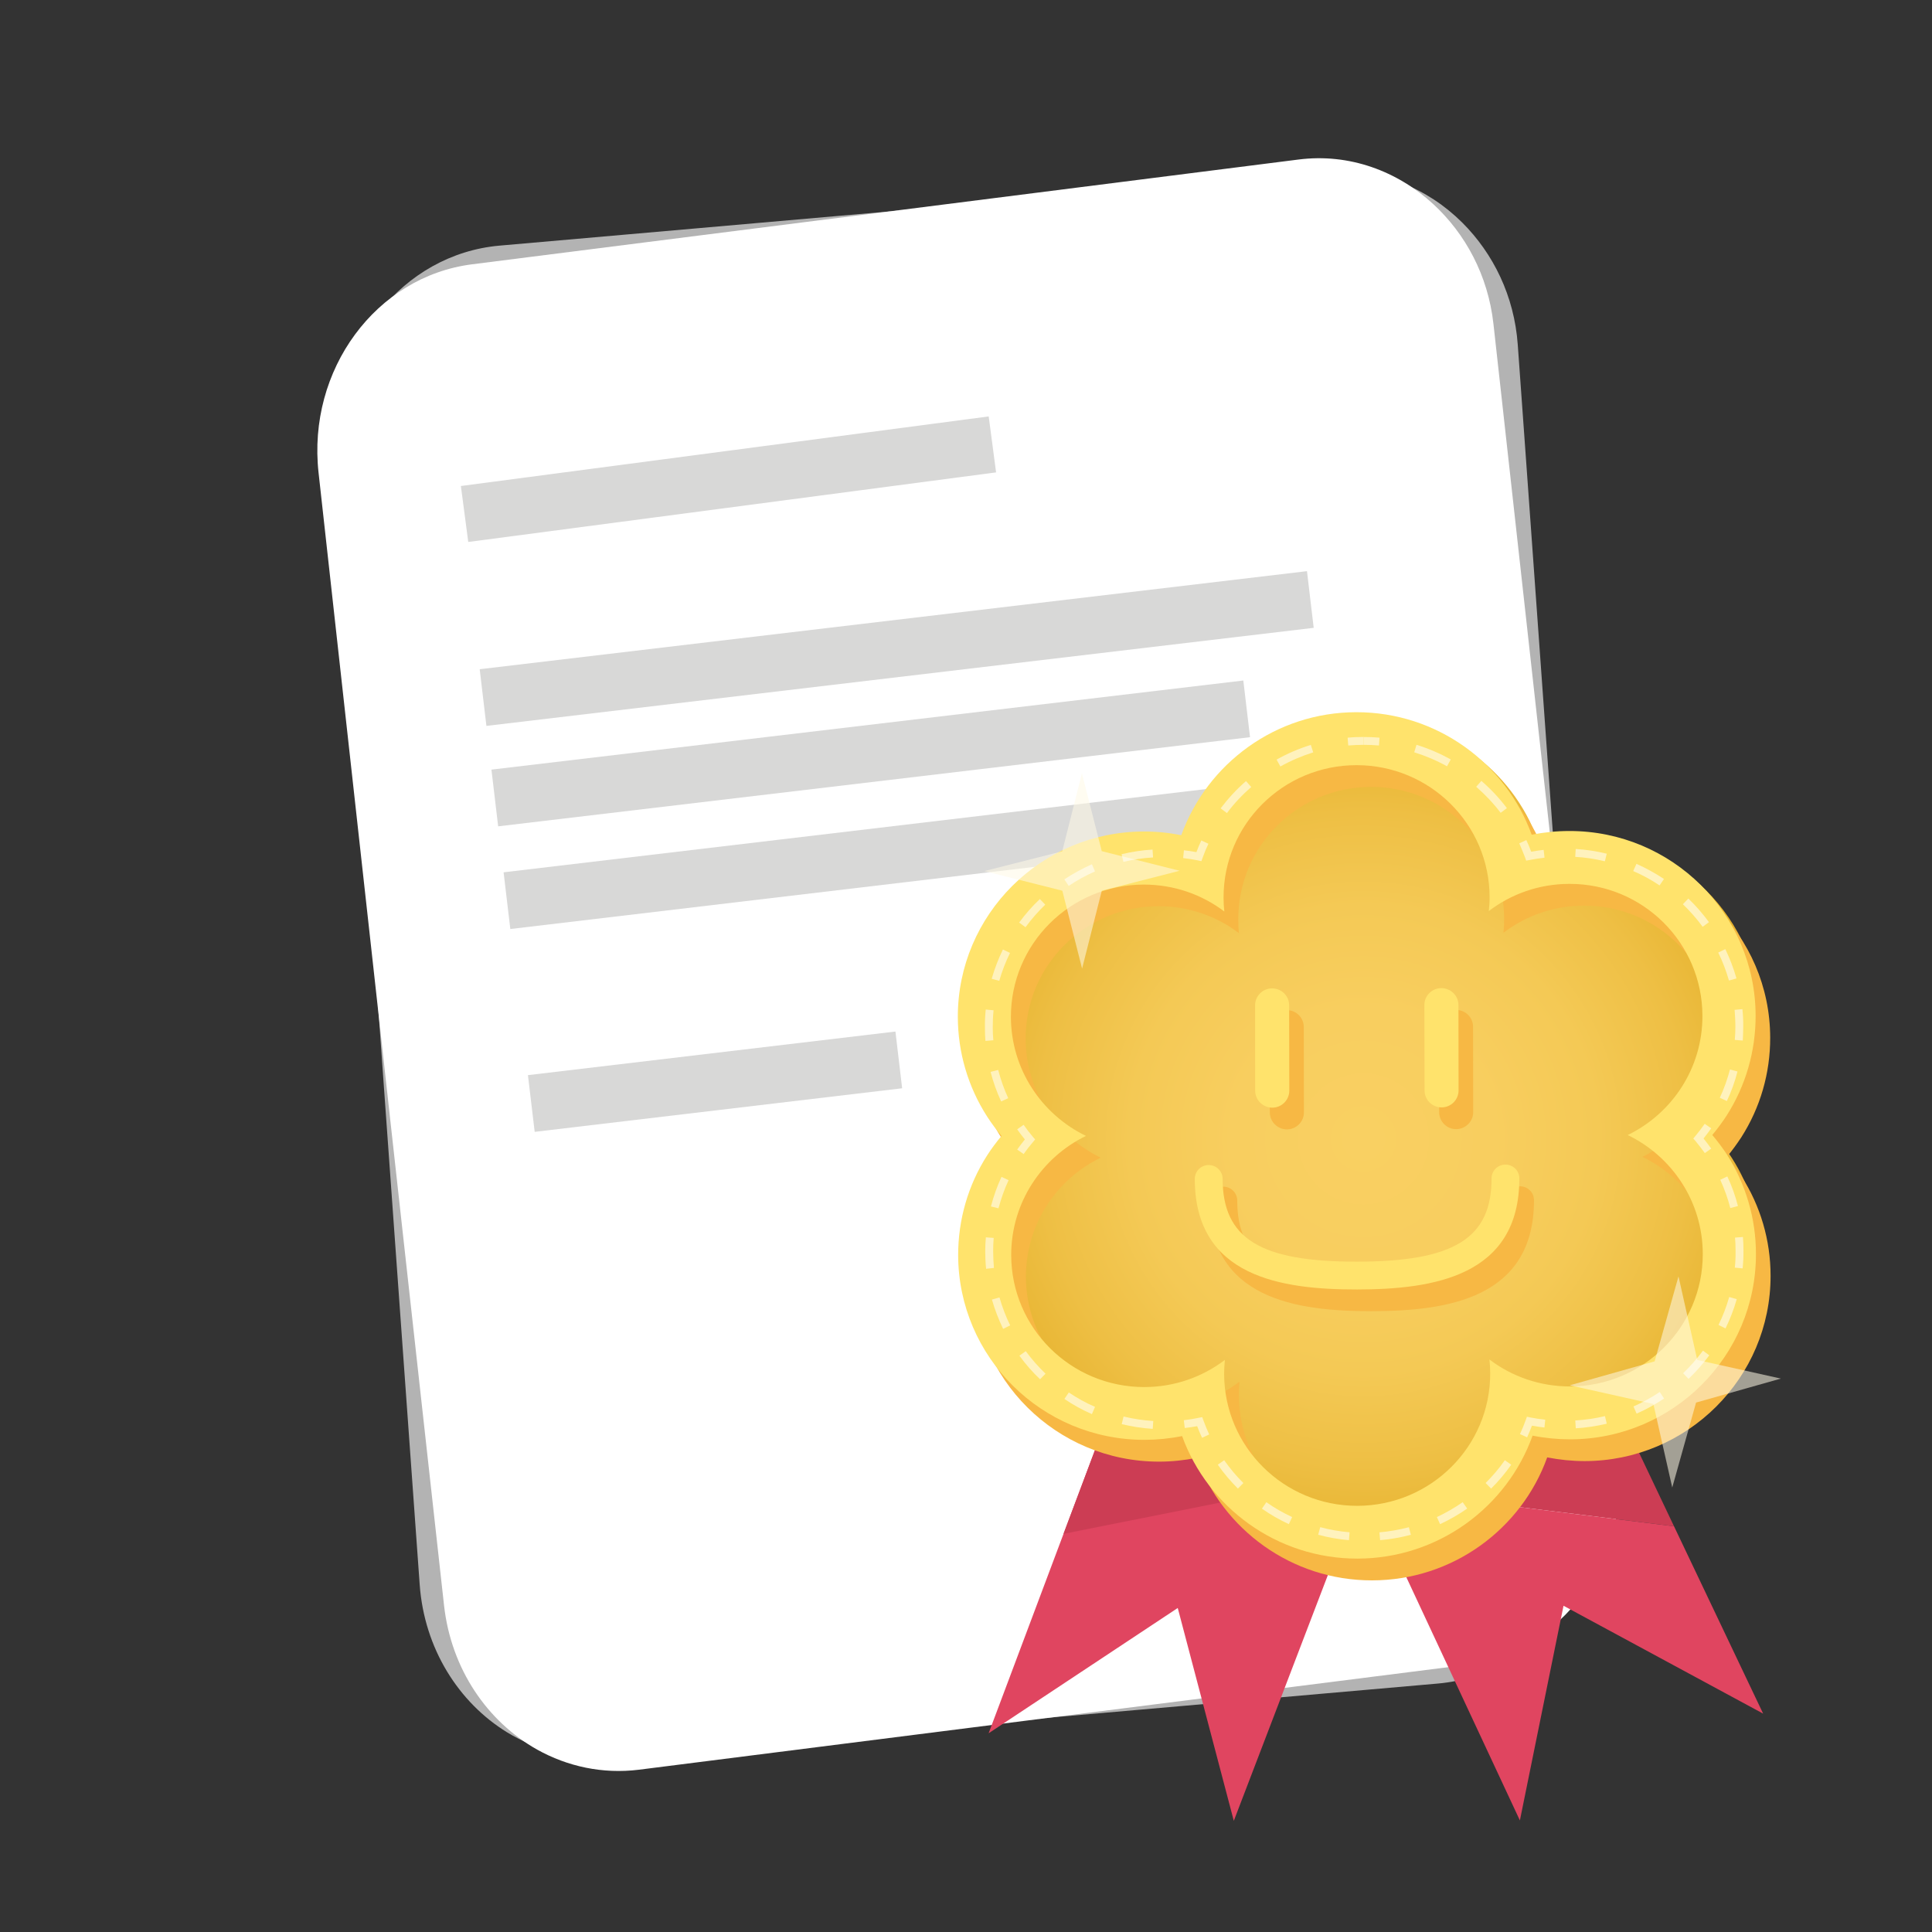
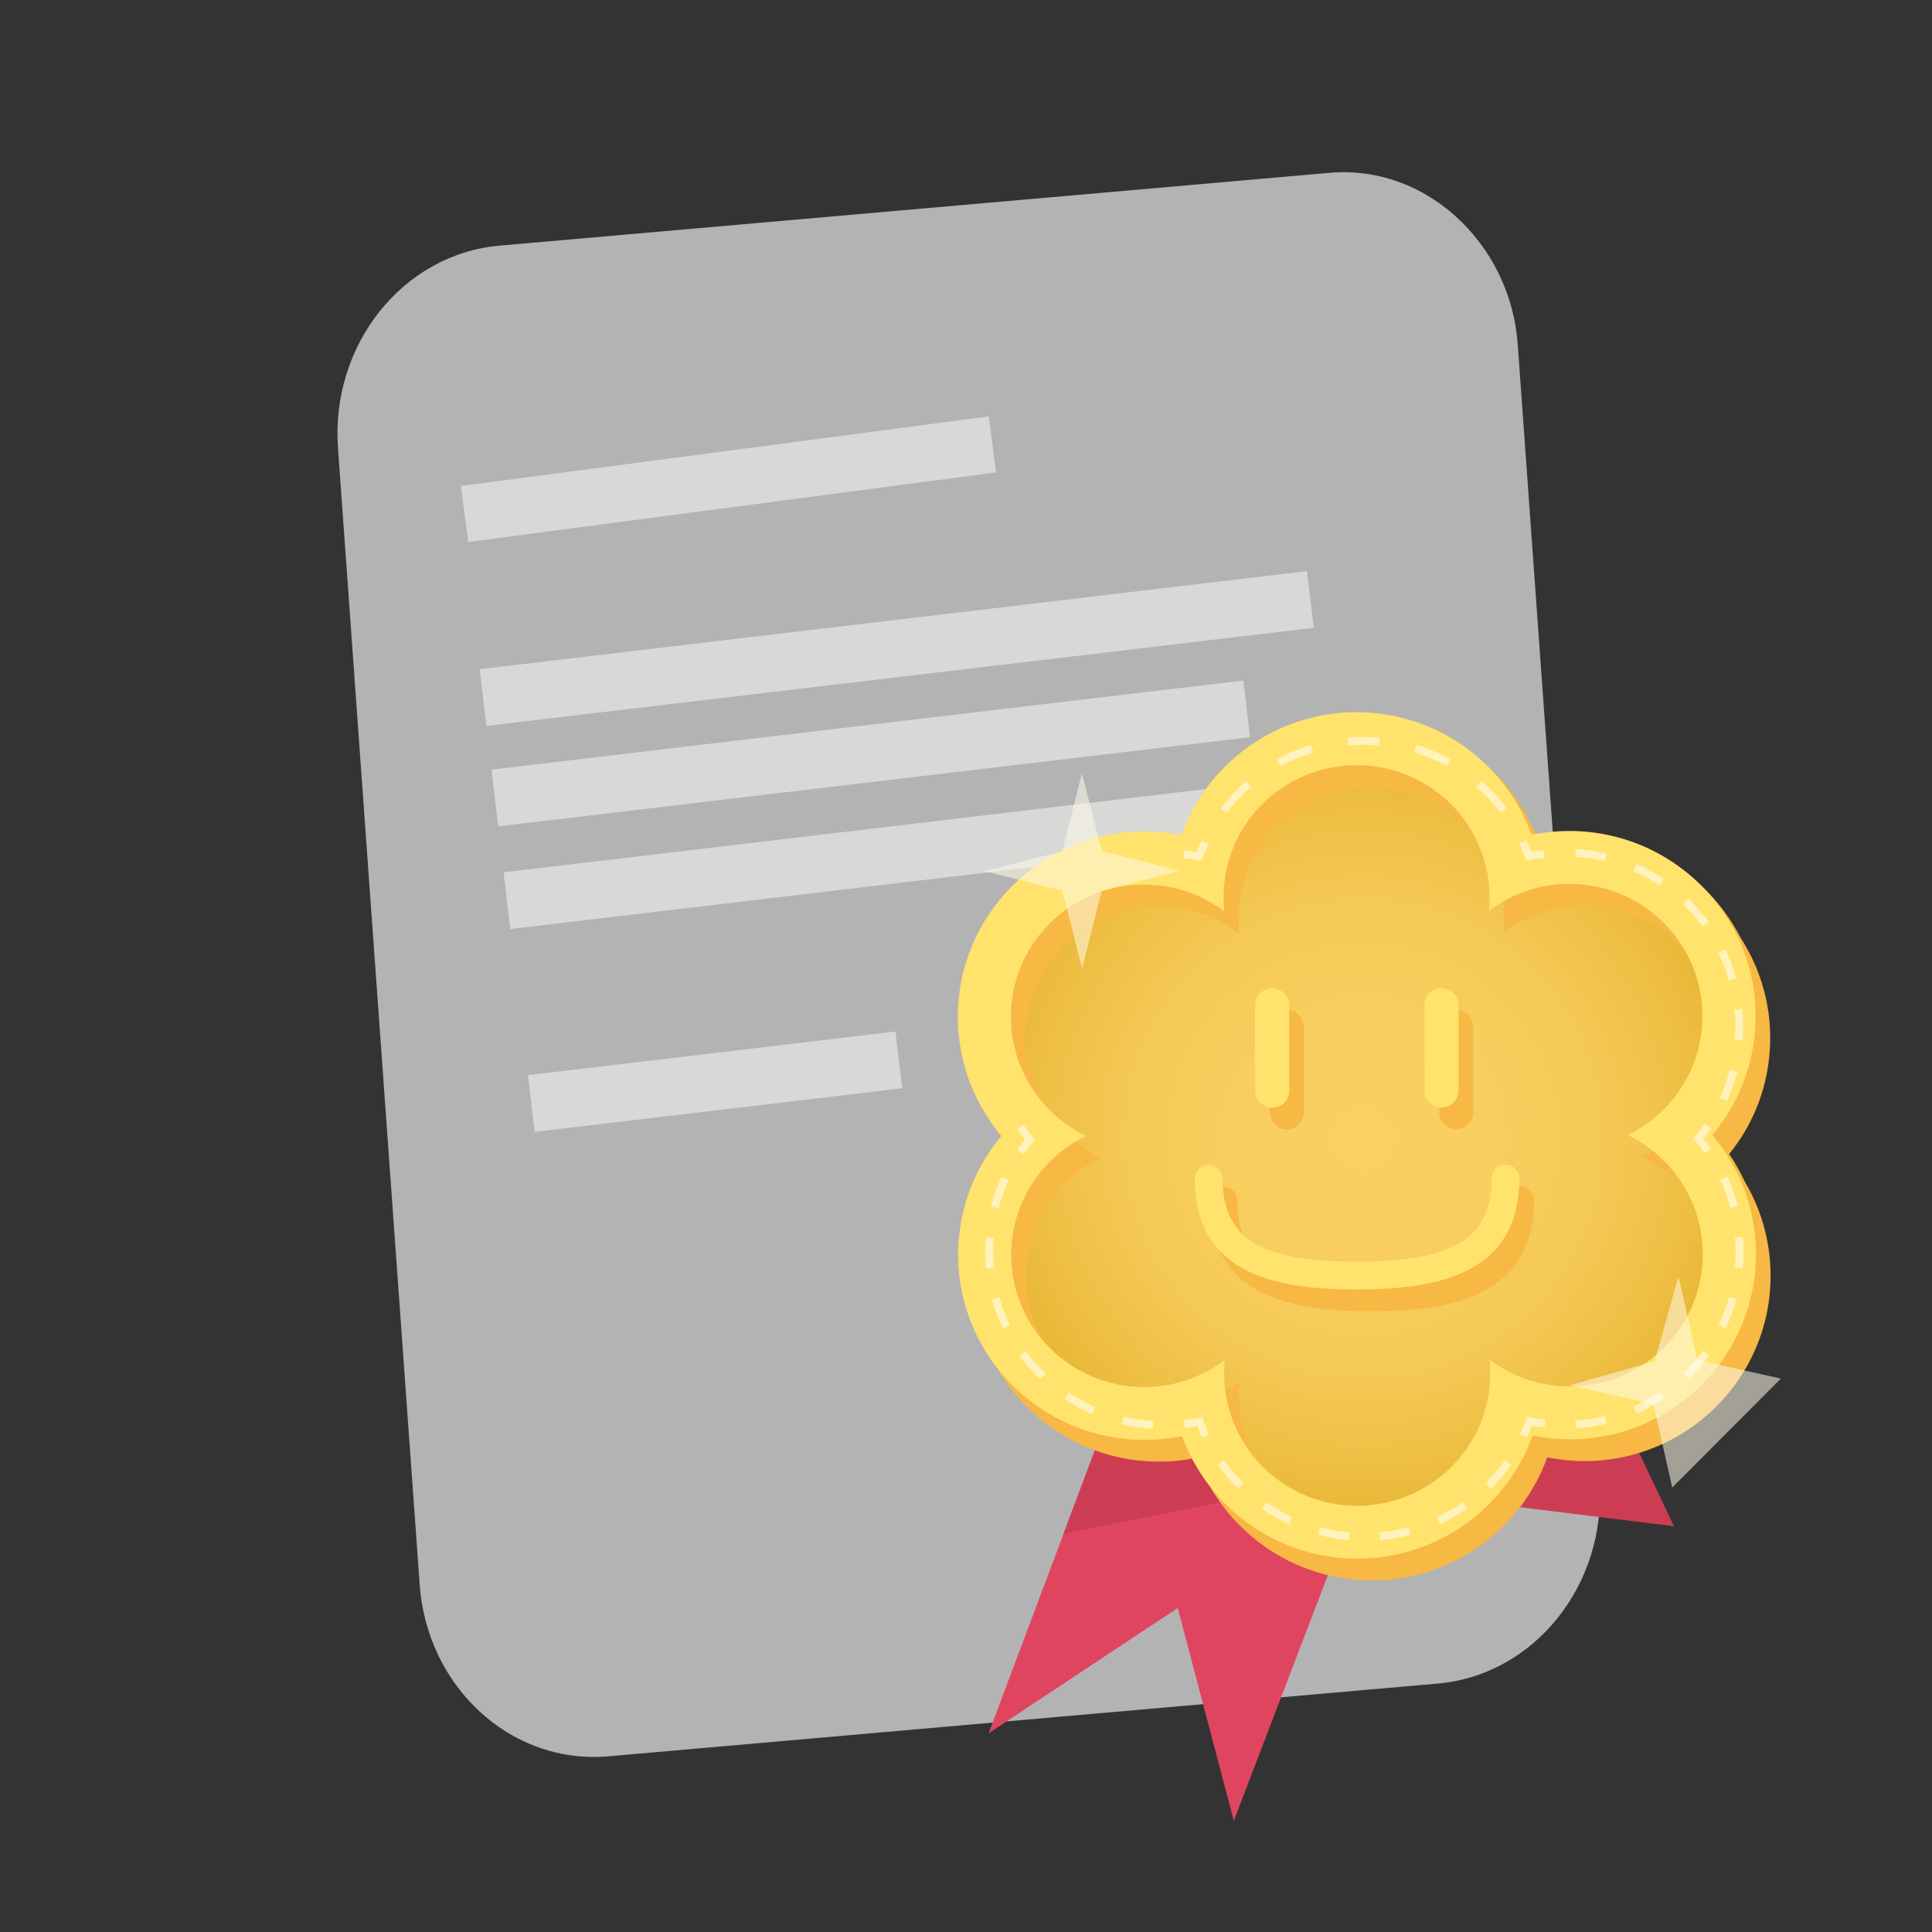
<svg xmlns="http://www.w3.org/2000/svg" width="65" height="65" viewBox="0 0 65 65" fill="none">
  <rect x="0" y="0" width="65" height="65" fill="#333333" stroke="none" />
  <path d="M53.811 49.83L51.063 11.592C50.945 9.954 50.237 8.527 49.196 7.489C48.03 6.33 46.441 5.664 44.723 5.815L16.805 8.264C13.553 8.55 11.12 11.599 11.371 15.076L14.12 53.312C14.275 55.466 15.432 57.283 17.062 58.283C18.058 58.89 19.226 59.197 20.458 59.09L48.377 56.641C51.63 56.353 54.063 53.307 53.811 49.83Z" fill="#B3B3B3" />
-   <path d="M54.468 48.998L50.245 10.895C50.063 9.262 49.3 7.864 48.222 6.868C47.013 5.755 45.398 5.15 43.689 5.367L15.884 8.892C12.648 9.302 10.333 12.444 10.718 15.908L14.939 54.009C15.177 56.159 16.404 57.927 18.073 58.864C19.09 59.43 20.269 59.692 21.497 59.54L49.301 56.017C52.537 55.602 54.85 52.463 54.468 48.998Z" fill="white" />
  <path d="M43.972 19.216L16.139 22.515L16.365 24.422L44.198 21.123L43.972 19.216Z" fill="#D8D8D7" />
  <path d="M41.83 22.895L16.534 25.893L16.76 27.801L42.056 24.802L41.83 22.895Z" fill="#D8D8D7" />
  <path d="M42.239 26.35L16.943 29.348L17.169 31.256L42.465 28.257L42.239 26.35Z" fill="#D8D8D7" />
  <path d="M30.126 34.705L17.762 36.172L17.989 38.08L30.352 36.614L30.126 34.705Z" fill="#D8D8D7" />
  <path d="M33.264 14.01L15.506 16.351L15.754 18.234L33.512 15.893L33.264 14.01Z" fill="#D8D8D7" />
  <path d="M53.672 45.777L52.364 44.644L48.215 45.33L45.433 49.027L45.913 50.061L56.32 51.349L53.672 45.777Z" fill="#CC3D54" />
-   <path d="M45.913 50.061L51.135 61.246L52.603 54.024L59.319 57.653L56.32 51.349L45.913 50.061Z" fill="#E04560" />
  <path d="M37.961 45.8L33.261 58.314L39.624 54.099L41.51 61.26L46.213 48.972L46.679 44.708L39.267 44.322L37.961 45.8Z" fill="#E04560" />
  <path d="M46.213 48.972L46.679 44.708L39.267 44.322L37.961 45.8L35.78 51.605L45.982 49.568L46.213 48.972Z" fill="#CC3D54" />
  <path d="M45.878 24.174C43.183 24.178 40.887 25.894 40.025 28.287C39.619 28.203 39.198 28.163 38.773 28.163C35.339 28.168 32.553 30.946 32.559 34.358C32.561 35.543 32.899 36.692 33.537 37.686C33.683 37.914 33.848 38.131 34.021 38.333C33.847 38.539 33.684 38.756 33.54 38.984C32.903 39.979 32.569 41.13 32.571 42.311C32.577 45.724 35.367 48.497 38.802 48.493C39.227 48.493 39.646 48.447 40.051 48.366C40.92 50.755 43.221 52.465 45.916 52.461C48.611 52.459 50.912 50.74 51.768 48.349C52.18 48.433 52.599 48.472 53.029 48.472C56.455 48.467 59.243 45.69 59.238 42.276C59.236 41.093 58.9 39.943 58.261 38.95C58.112 38.723 57.949 38.507 57.778 38.302C57.952 38.1 58.111 37.881 58.259 37.652C58.894 36.657 59.228 35.507 59.225 34.322C59.22 30.911 56.426 28.139 53 28.144C52.57 28.144 52.148 28.186 51.74 28.271C50.877 25.881 48.572 24.169 45.878 24.174Z" fill="url(#paint0_radial_6797_5320)" />
  <path d="M46.153 44.113C43.608 44.118 40.69 43.695 40.685 40.391C40.685 40.137 40.894 39.925 41.157 39.924C41.415 39.924 41.626 40.135 41.625 40.39C41.627 42.402 42.896 43.183 46.15 43.178C49.406 43.172 50.671 42.39 50.67 40.378C50.67 40.122 50.877 39.912 51.139 39.911C51.398 39.911 51.61 40.12 51.609 40.375C51.614 43.683 48.695 44.11 46.153 44.113Z" fill="#F7B844" />
  <path d="M46.126 26.474C48.595 26.471 50.604 28.461 50.606 30.917C50.606 31.076 50.599 31.229 50.582 31.383C51.334 30.81 52.269 30.47 53.294 30.469C55.761 30.466 57.77 32.454 57.772 34.909C57.774 36.673 56.745 38.196 55.256 38.92C56.748 39.638 57.781 41.16 57.783 42.921C57.786 45.379 55.787 47.372 53.316 47.376C52.295 47.378 51.358 47.04 50.602 46.472C50.619 46.622 50.626 46.783 50.626 46.936C50.629 49.394 48.631 51.385 46.159 51.391C43.688 51.395 41.682 49.407 41.681 46.95C41.679 46.795 41.687 46.638 41.702 46.485C40.953 47.055 40.014 47.396 38.998 47.398C36.526 47.4 34.519 45.412 34.516 42.958C34.513 41.195 35.541 39.671 37.033 38.949C35.541 38.225 34.508 36.706 34.507 34.941C34.503 32.486 36.503 30.491 38.976 30.488C39.993 30.488 40.932 30.823 41.683 31.395C41.666 31.241 41.66 31.087 41.661 30.929C41.656 28.473 43.654 26.477 46.126 26.474ZM46.123 24.694C43.41 24.699 41.1 26.426 40.231 28.832C39.822 28.748 39.399 28.706 38.974 28.707C35.516 28.712 32.711 31.51 32.716 34.943C32.718 36.138 33.058 37.295 33.701 38.295C33.848 38.524 34.013 38.743 34.185 38.95C34.014 39.156 33.85 39.373 33.704 39.601C33.063 40.605 32.727 41.762 32.728 42.956C32.733 46.391 35.545 49.18 39.001 49.175C39.427 49.175 39.852 49.129 40.26 49.048C41.135 51.451 43.451 53.174 46.162 53.17C48.875 53.168 51.191 51.438 52.054 49.032C52.464 49.113 52.889 49.156 53.316 49.157C56.768 49.152 59.574 46.357 59.569 42.92C59.569 41.729 59.229 40.568 58.586 39.569C58.437 39.34 58.274 39.124 58.1 38.92C58.273 38.712 58.435 38.491 58.584 38.263C59.224 37.262 59.559 36.104 59.556 34.91C59.551 31.476 56.74 28.685 53.287 28.691C52.857 28.691 52.433 28.733 52.022 28.819C51.155 26.413 48.835 24.691 46.123 24.694Z" fill="#F7B844" />
  <path d="M43.296 37.997C42.981 37.997 42.723 37.739 42.722 37.427L42.718 34.552C42.718 34.238 42.975 33.985 43.29 33.984C43.605 33.983 43.863 34.235 43.864 34.552L43.869 37.426C43.87 37.737 43.614 37.996 43.296 37.997Z" fill="#F7B844" />
  <path d="M48.989 37.989C48.675 37.989 48.419 37.732 48.42 37.42L48.413 34.544C48.413 34.23 48.672 33.977 48.985 33.976C49.301 33.976 49.559 34.229 49.56 34.545L49.564 37.42C49.564 37.729 49.309 37.988 48.989 37.989Z" fill="#F7B844" />
  <path d="M45.663 43.383C43.117 43.386 40.201 42.965 40.197 39.664C40.197 39.405 40.406 39.196 40.664 39.196C40.923 39.196 41.134 39.404 41.134 39.662C41.137 41.674 42.406 42.454 45.661 42.447C48.915 42.445 50.184 41.66 50.181 39.649C50.181 39.391 50.388 39.182 50.647 39.182C50.909 39.182 51.118 39.388 51.116 39.648C51.12 42.948 48.206 43.379 45.663 43.383Z" fill="#FFE36C" />
  <path d="M45.634 25.743C48.104 25.74 50.113 27.727 50.116 30.185C50.118 30.342 50.104 30.498 50.089 30.652C50.842 30.079 51.778 29.738 52.804 29.737C55.271 29.734 57.272 31.72 57.276 34.177C57.28 35.94 56.253 37.464 54.762 38.187C56.257 38.909 57.286 40.429 57.288 42.189C57.29 44.646 55.295 46.638 52.827 46.645C51.804 46.648 50.863 46.309 50.11 45.738C50.126 45.892 50.136 46.05 50.136 46.206C50.14 48.666 48.137 50.656 45.665 50.662C43.195 50.664 41.187 48.677 41.185 46.22C41.185 46.065 41.194 45.906 41.21 45.753C40.458 46.324 39.522 46.664 38.503 46.666C36.032 46.669 34.024 44.681 34.021 42.226C34.019 40.465 35.046 38.942 36.537 38.216C35.048 37.497 34.015 35.976 34.011 34.213C34.008 31.756 36.01 29.763 38.481 29.761C39.502 29.761 40.438 30.096 41.191 30.666C41.173 30.513 41.166 30.357 41.165 30.2C41.162 27.74 43.162 25.747 45.634 25.743ZM45.631 23.961C42.918 23.964 40.61 25.695 39.742 28.1C39.333 28.017 38.91 27.974 38.482 27.975C35.023 27.98 32.221 30.78 32.225 34.212C32.227 35.406 32.568 36.565 33.21 37.564C33.357 37.793 33.521 38.01 33.694 38.217C33.524 38.424 33.358 38.641 33.213 38.869C32.571 39.871 32.236 41.032 32.236 42.224C32.242 45.66 35.052 48.446 38.509 48.442C38.936 48.44 39.36 48.398 39.77 48.315C40.642 50.718 42.959 52.44 45.67 52.438C48.384 52.434 50.699 50.707 51.562 48.301C51.974 48.383 52.398 48.424 52.828 48.425C56.277 48.421 59.083 45.623 59.077 42.187C59.077 40.996 58.735 39.836 58.096 38.835C57.945 38.607 57.783 38.391 57.608 38.186C57.781 37.979 57.945 37.757 58.092 37.531C58.732 36.528 59.067 35.371 59.066 34.177C59.062 30.744 56.248 27.953 52.797 27.958C52.366 27.958 51.944 28.001 51.532 28.084C50.663 25.683 48.345 23.959 45.631 23.961Z" fill="#FFE36C" />
  <path d="M42.806 37.266C42.489 37.266 42.23 37.011 42.229 36.695L42.226 33.823C42.226 33.508 42.483 33.253 42.799 33.253C43.115 33.253 43.372 33.507 43.372 33.822L43.377 36.694C43.377 37.008 43.122 37.266 42.806 37.266Z" fill="#FFE36C" />
  <path d="M48.499 37.257C48.185 37.257 47.926 37.002 47.928 36.687L47.921 33.814C47.921 33.498 48.18 33.244 48.493 33.244C48.807 33.244 49.067 33.498 49.068 33.812L49.072 36.685C49.072 37.001 48.816 37.258 48.499 37.257Z" fill="#FFE36C" />
  <path opacity="0.55" d="M37.068 28.637L39.687 29.296L37.069 29.966L36.406 32.586L35.741 29.967L33.118 29.306L35.738 28.641L36.4 26.018L37.068 28.637Z" fill="#FFF9E5" />
-   <path opacity="0.55" d="M57.103 45.755L59.915 46.381L57.062 47.188L56.261 50.046L55.626 47.235L52.813 46.607L55.669 45.801L56.471 42.942L57.103 45.755Z" fill="#FFF9E5" />
+   <path opacity="0.55" d="M57.103 45.755L59.915 46.381L56.261 50.046L55.626 47.235L52.813 46.607L55.669 45.801L56.471 42.942L57.103 45.755Z" fill="#FFF9E5" />
  <g opacity="0.55">
    <path d="M45.36 25.081L45.339 24.819C45.518 24.801 45.695 24.795 45.879 24.794V25.059C45.706 25.059 45.531 25.068 45.36 25.081Z" fill="white" />
    <path d="M41.279 27.355L41.067 27.196C41.32 26.864 41.604 26.553 41.921 26.279L42.096 26.478C41.795 26.741 41.518 27.035 41.279 27.355ZM43.077 25.787L42.949 25.556C43.316 25.35 43.703 25.185 44.101 25.061L44.182 25.312C43.8 25.433 43.428 25.591 43.077 25.787Z" fill="white" />
    <path d="M40.421 28.973L40.311 28.949C40.146 28.915 39.972 28.888 39.806 28.869L39.832 28.607C39.973 28.622 40.111 28.643 40.252 28.669C40.302 28.537 40.357 28.404 40.417 28.277L40.656 28.387C40.582 28.542 40.516 28.702 40.459 28.863L40.421 28.973Z" fill="white" />
-     <path d="M33.682 37.056C33.534 36.737 33.415 36.402 33.327 36.062L33.583 35.997C33.667 36.32 33.78 36.642 33.921 36.948L33.682 37.056ZM33.154 35.021C33.142 34.872 33.135 34.721 33.137 34.569C33.133 34.374 33.143 34.169 33.164 33.965L33.428 33.99C33.406 34.185 33.4 34.382 33.4 34.566C33.4 34.712 33.405 34.855 33.42 34.998L33.154 35.021ZM33.619 32.999L33.364 32.93C33.463 32.592 33.586 32.263 33.742 31.945L33.98 32.06C33.834 32.361 33.71 32.678 33.619 32.999ZM34.502 31.195L34.288 31.039C34.497 30.754 34.731 30.486 34.985 30.248L35.166 30.436C34.928 30.666 34.703 30.922 34.502 31.195ZM35.955 29.806L35.809 29.585C36.1 29.393 36.412 29.222 36.736 29.077L36.84 29.317C36.529 29.456 36.231 29.618 35.955 29.806ZM37.797 28.997L37.734 28.74C38.071 28.657 38.423 28.604 38.776 28.583L38.794 28.848C38.455 28.867 38.118 28.917 37.797 28.997Z" fill="white" />
    <path d="M34.439 38.827L34.222 38.676C34.303 38.563 34.389 38.447 34.481 38.335C34.39 38.227 34.303 38.11 34.222 37.994L34.438 37.843C34.536 37.985 34.643 38.12 34.751 38.249L34.826 38.335L34.754 38.422C34.641 38.553 34.535 38.69 34.439 38.827Z" fill="white" />
    <path d="M38.783 48.072C38.428 48.051 38.078 47.996 37.739 47.913L37.801 47.658C38.126 47.736 38.462 47.787 38.8 47.808L38.783 48.072ZM36.736 47.577C36.413 47.434 36.103 47.265 35.811 47.066L35.959 46.848C36.236 47.034 36.534 47.202 36.841 47.332L36.736 47.577ZM34.992 46.403C34.74 46.167 34.507 45.899 34.297 45.611L34.51 45.458C34.709 45.73 34.934 45.983 35.176 46.216L34.992 46.403ZM33.749 44.708C33.597 44.391 33.469 44.061 33.372 43.722L33.626 43.651C33.719 43.972 33.838 44.291 33.986 44.591L33.749 44.708ZM33.177 42.687C33.156 42.493 33.148 42.297 33.147 42.101C33.147 41.946 33.154 41.785 33.168 41.629L33.432 41.648C33.42 41.797 33.412 41.951 33.414 42.101C33.414 42.289 33.425 42.474 33.44 42.658L33.177 42.687ZM33.593 40.652L33.339 40.59C33.427 40.249 33.546 39.914 33.694 39.594L33.933 39.706C33.791 40.008 33.68 40.33 33.593 40.652Z" fill="white" />
    <path d="M40.443 48.373C40.381 48.246 40.327 48.112 40.277 47.982C40.143 48.006 40.006 48.028 39.86 48.044L39.828 47.782C40.011 47.76 40.177 47.733 40.336 47.699L40.448 47.677L40.486 47.784C40.544 47.944 40.609 48.101 40.682 48.26L40.443 48.373Z" fill="white" />
    <path d="M46.432 51.817L46.41 51.554C46.741 51.525 47.075 51.466 47.401 51.382L47.466 51.636C47.126 51.727 46.779 51.788 46.432 51.817ZM45.384 51.817C45.032 51.788 44.686 51.726 44.349 51.635L44.417 51.38C44.738 51.465 45.071 51.525 45.405 51.552L45.384 51.817ZM48.45 51.278L48.342 51.04C48.646 50.897 48.941 50.728 49.21 50.539L49.362 50.754C49.076 50.954 48.768 51.13 48.45 51.278ZM43.362 51.278C43.048 51.133 42.741 50.957 42.456 50.757L42.605 50.541C42.877 50.733 43.172 50.9 43.473 51.04L43.362 51.278ZM50.167 50.082L49.982 49.894C50.216 49.661 50.437 49.403 50.629 49.128L50.843 49.279C50.641 49.568 50.413 49.838 50.167 50.082ZM41.648 50.082C41.401 49.834 41.17 49.565 40.972 49.278L41.186 49.128C41.379 49.401 41.594 49.659 41.832 49.895L41.648 50.082Z" fill="white" />
    <path d="M51.378 48.358L51.138 48.248C51.212 48.089 51.278 47.93 51.333 47.771L51.371 47.665L51.481 47.688C51.644 47.72 51.814 47.747 51.988 47.765L51.961 48.027C51.817 48.012 51.678 47.991 51.541 47.965C51.492 48.097 51.436 48.227 51.378 48.358Z" fill="white" />
    <path d="M53.016 48.054L52.998 47.79C53.334 47.77 53.671 47.722 53.997 47.643L54.058 47.899C53.718 47.979 53.366 48.033 53.016 48.054ZM55.062 47.56L54.957 47.319C55.264 47.182 55.562 47.019 55.84 46.832L55.986 47.052C55.693 47.247 55.383 47.419 55.062 47.56ZM56.809 46.391L56.627 46.201C56.868 45.971 57.092 45.713 57.295 45.441L57.507 45.598C57.296 45.884 57.063 46.149 56.809 46.391ZM58.053 44.693L57.817 44.577C57.963 44.278 58.085 43.961 58.177 43.636L58.431 43.709C58.333 44.049 58.208 44.379 58.053 44.693ZM58.629 42.674L58.366 42.648C58.388 42.453 58.395 42.257 58.391 42.071C58.391 41.924 58.387 41.782 58.373 41.638L58.639 41.617C58.653 41.763 58.656 41.917 58.657 42.068C58.66 42.263 58.65 42.466 58.629 42.674ZM58.214 40.643C58.131 40.316 58.014 39.997 57.876 39.692L58.114 39.58C58.264 39.899 58.385 40.234 58.471 40.576L58.214 40.643Z" fill="white" />
    <path d="M57.357 38.794C57.257 38.656 57.151 38.519 57.044 38.389L56.969 38.305L57.042 38.217C57.143 38.099 57.243 37.964 57.353 37.809L57.572 37.962C57.481 38.088 57.395 38.2 57.314 38.303C57.397 38.407 57.482 38.519 57.572 38.643L57.357 38.794Z" fill="white" />
    <path d="M58.098 37.043L57.861 36.933C58.004 36.629 58.116 36.309 58.203 35.982L58.456 36.049C58.368 36.393 58.248 36.726 58.098 37.043ZM58.634 35.008L58.365 34.986C58.379 34.836 58.385 34.687 58.385 34.535C58.385 34.347 58.373 34.16 58.359 33.976L58.621 33.951C58.642 34.142 58.652 34.34 58.649 34.534C58.649 34.69 58.642 34.852 58.634 35.008ZM58.169 32.989C58.075 32.664 57.956 32.346 57.808 32.048L58.046 31.932C58.198 32.246 58.325 32.579 58.422 32.918L58.169 32.989ZM57.284 31.181C57.088 30.912 56.862 30.657 56.619 30.422L56.802 30.231C57.058 30.476 57.291 30.744 57.496 31.025L57.284 31.181ZM55.835 29.789C55.554 29.601 55.257 29.437 54.947 29.306L55.057 29.063C55.375 29.206 55.686 29.375 55.982 29.572L55.835 29.789ZM53.994 28.977C53.669 28.898 53.332 28.847 52.997 28.828L53.013 28.563C53.368 28.585 53.717 28.638 54.057 28.722L53.994 28.977Z" fill="white" />
    <path d="M51.346 28.955L51.31 28.85C51.248 28.692 51.184 28.532 51.114 28.373L51.352 28.264C51.413 28.393 51.467 28.523 51.515 28.655C51.655 28.63 51.79 28.609 51.934 28.593L51.964 28.855C51.791 28.875 51.621 28.901 51.455 28.935L51.346 28.955Z" fill="white" />
    <path d="M50.488 27.346C50.246 27.029 49.969 26.734 49.665 26.47L49.839 26.272C50.156 26.546 50.446 26.855 50.698 27.189L50.488 27.346ZM48.683 25.781C48.334 25.586 47.96 25.428 47.58 25.31L47.657 25.058C48.057 25.182 48.443 25.348 48.81 25.55L48.683 25.781Z" fill="white" />
    <path d="M46.394 25.081C46.227 25.065 46.05 25.06 45.877 25.059V24.796C46.06 24.796 46.237 24.802 46.413 24.818L46.394 25.081Z" fill="white" />
  </g>
  <defs>
    <radialGradient id="paint0_radial_6797_5320" cx="0" cy="0" r="1" gradientUnits="userSpaceOnUse" gradientTransform="translate(45.872 38.316) rotate(-0.074) scale(13.745 13.745)">
      <stop stop-color="#F9D062" />
      <stop offset="0.321" stop-color="#F8CE5F" />
      <stop offset="0.573" stop-color="#F4C955" />
      <stop offset="0.801" stop-color="#EEBF44" />
      <stop offset="1" stop-color="#E6B32F" />
    </radialGradient>
  </defs>
</svg>